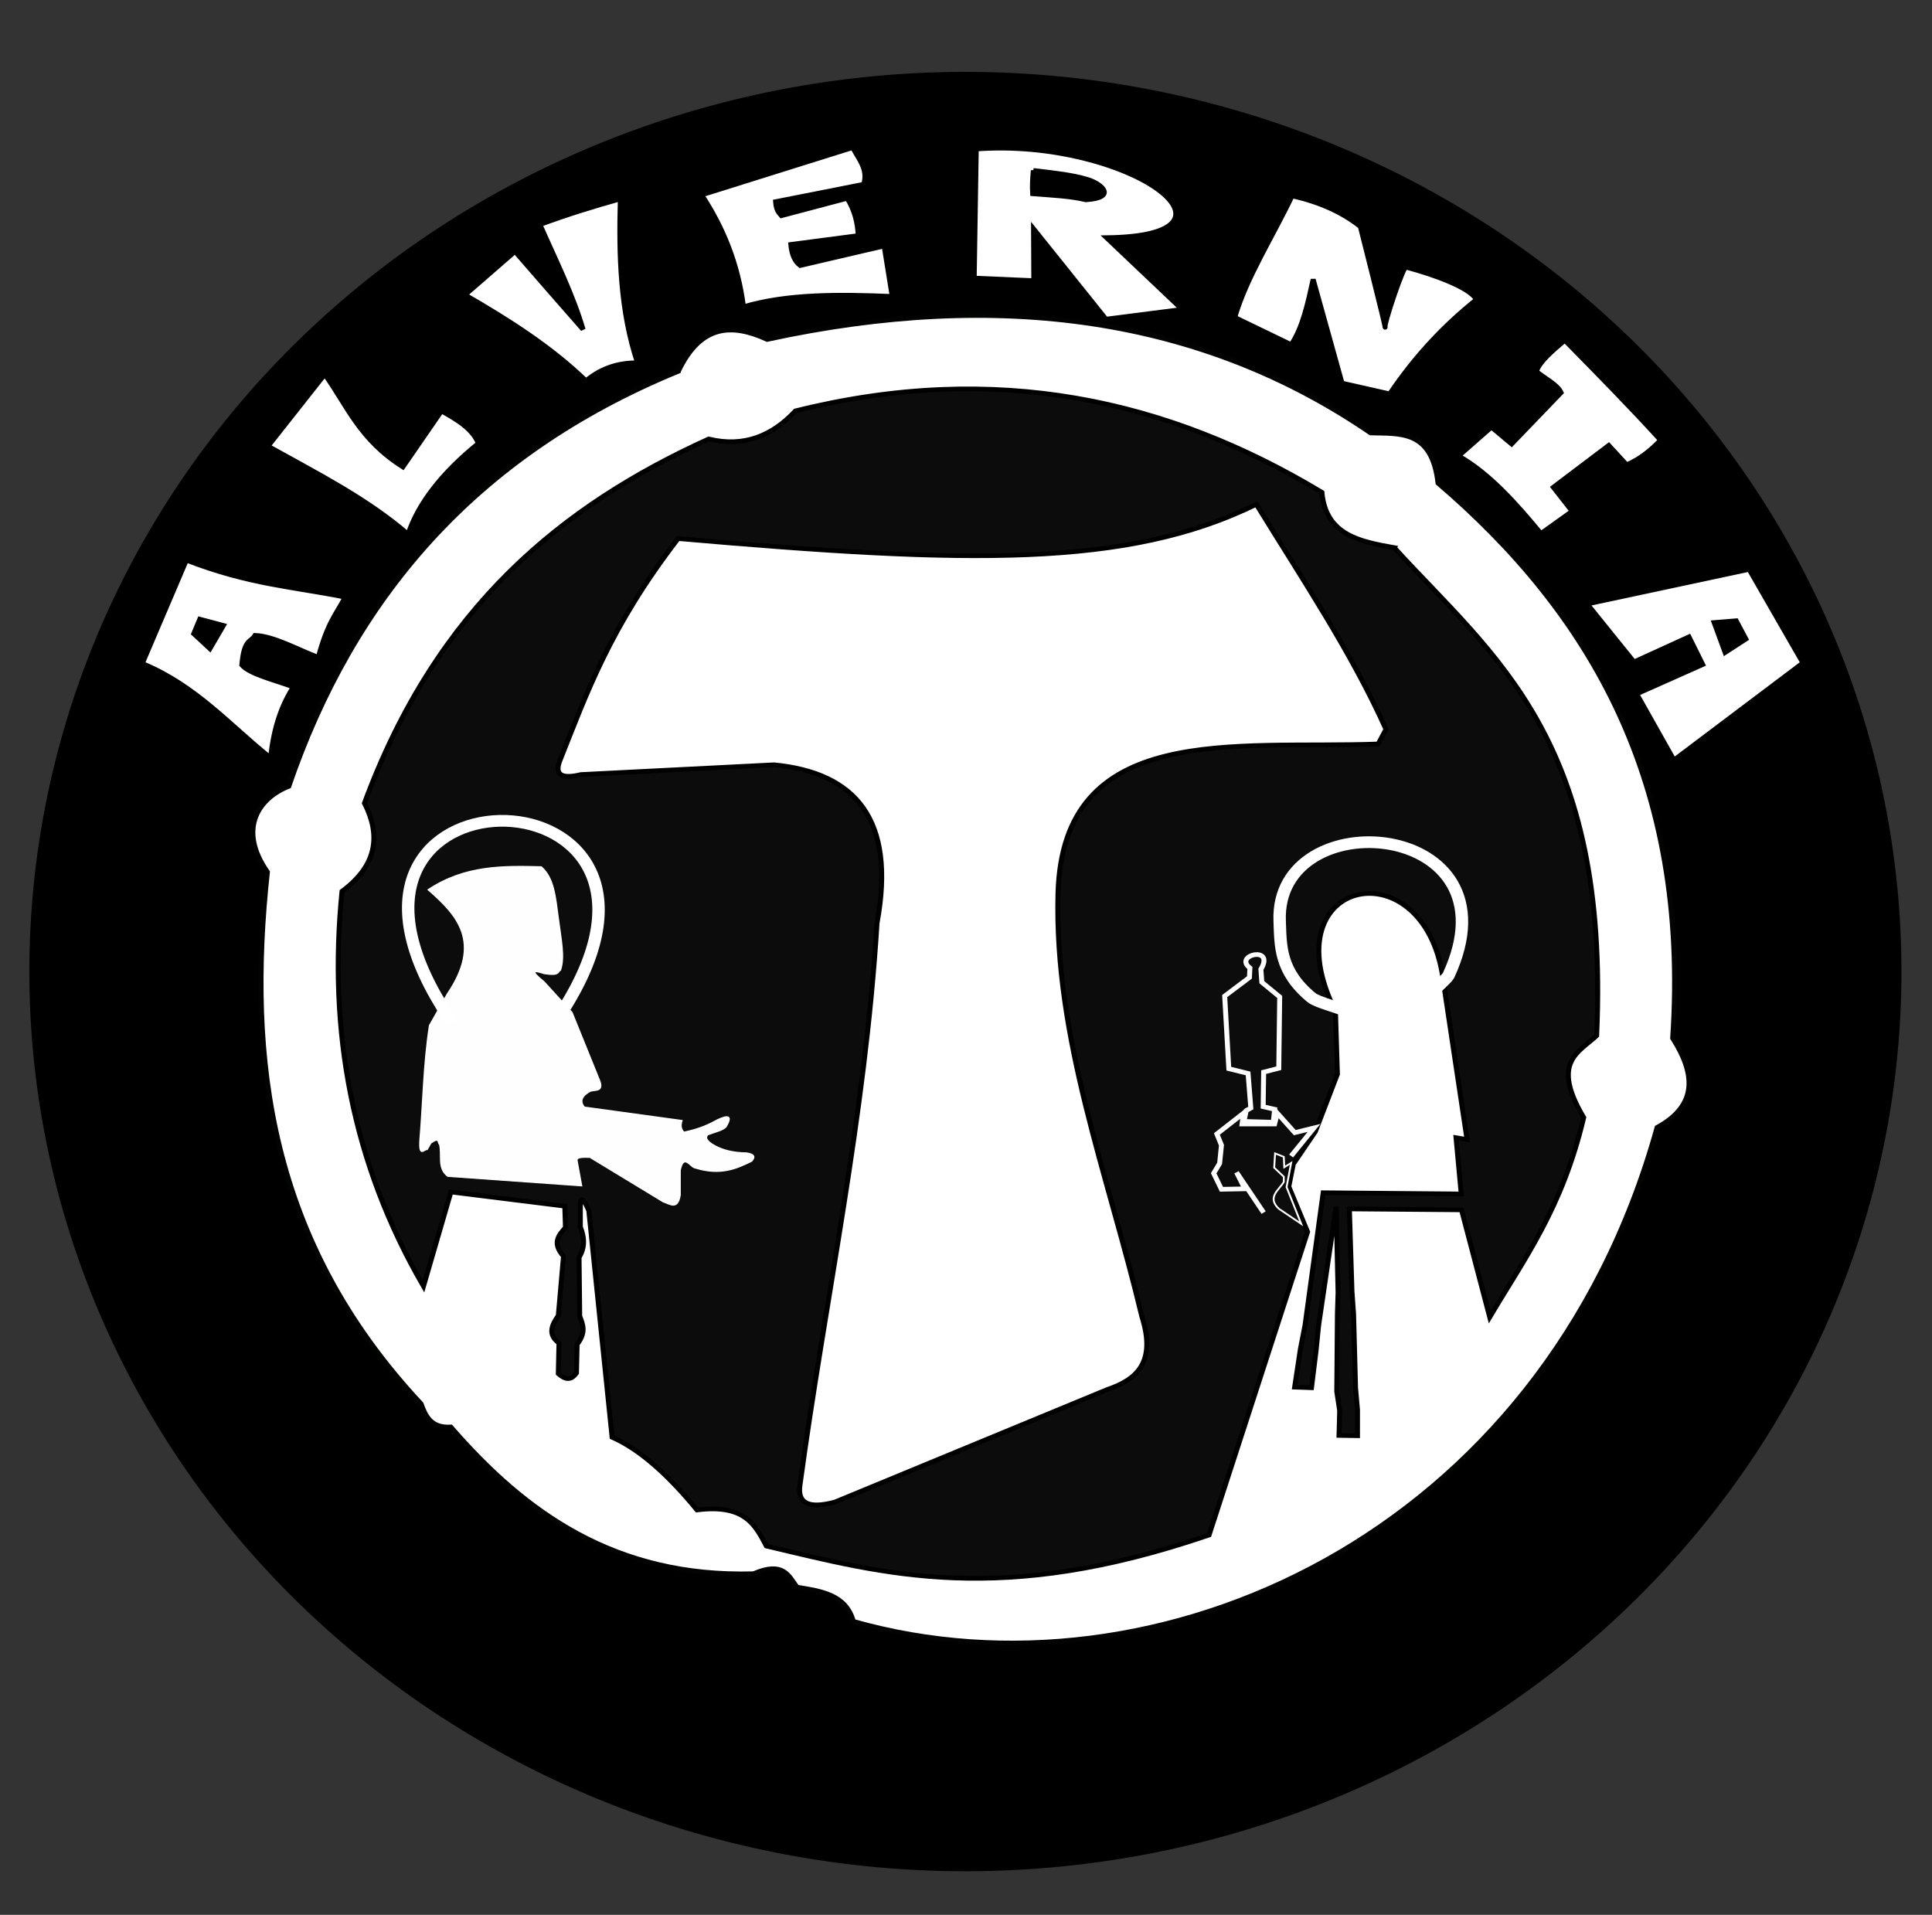
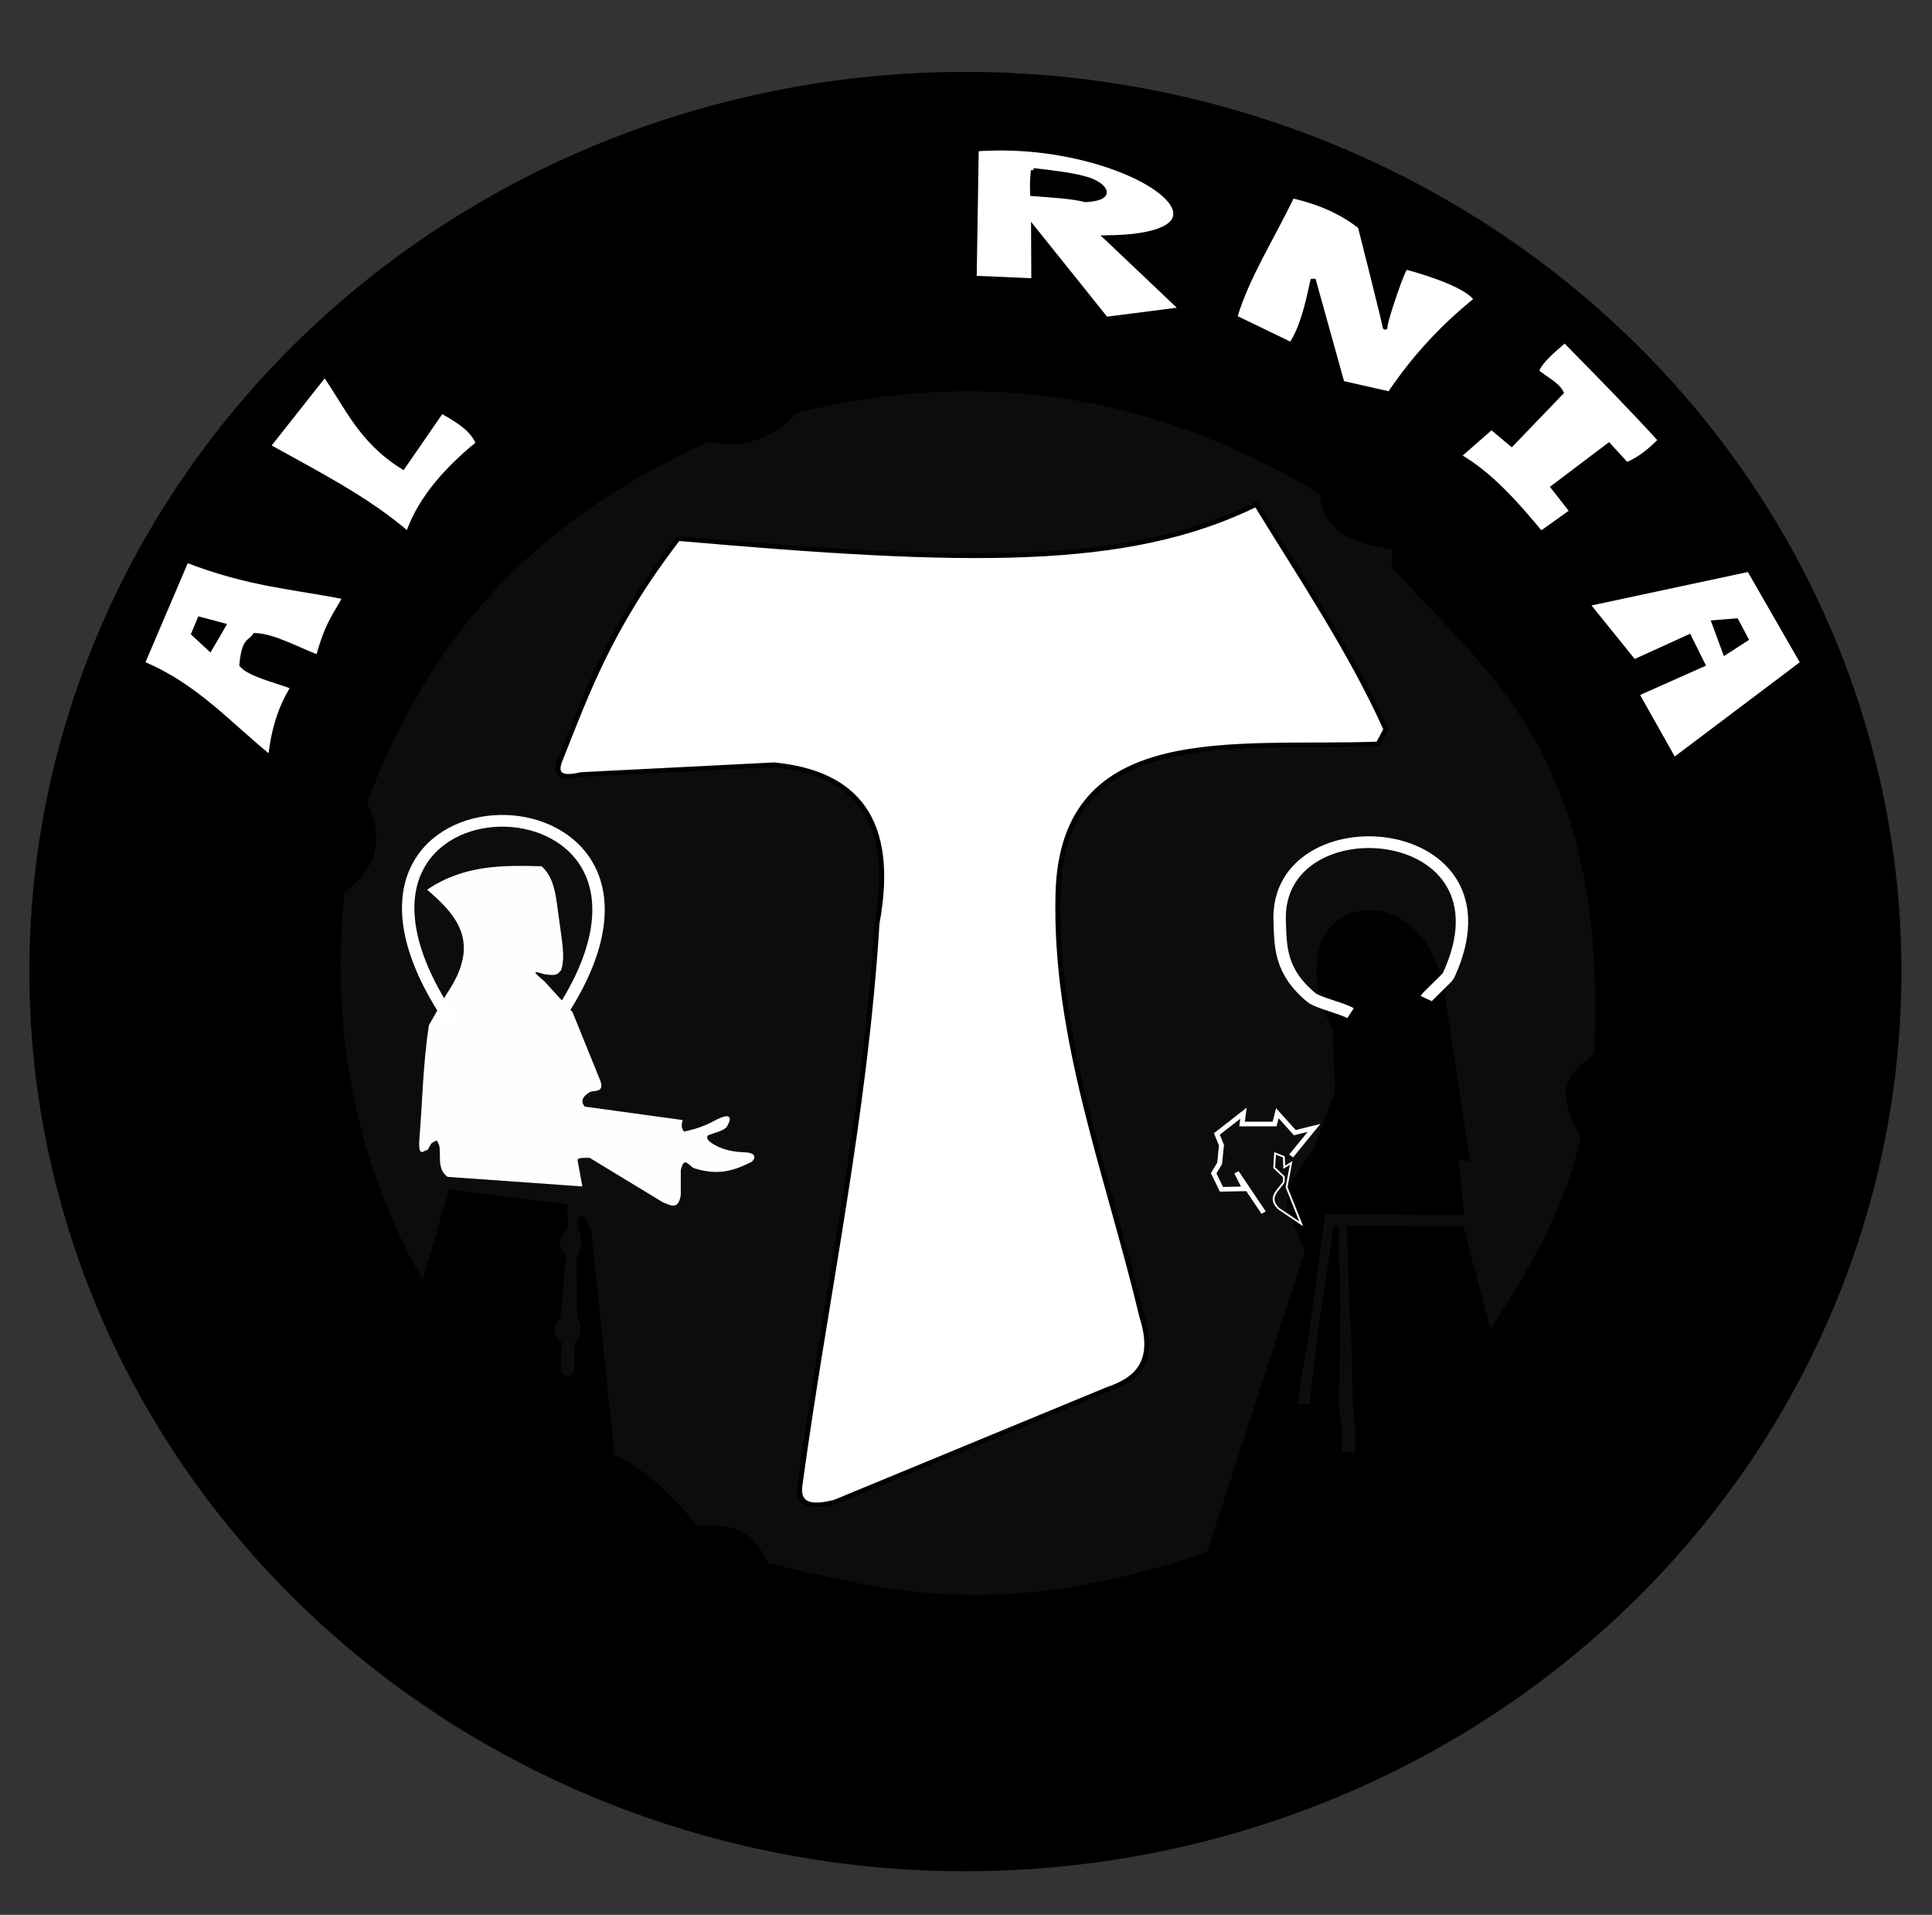
<svg xmlns="http://www.w3.org/2000/svg" xmlns:ns1="http://www.inkscape.org/namespaces/inkscape" xmlns:ns2="http://sodipodi.sourceforge.net/DTD/sodipodi-0.dtd" width="1237" height="1226" viewBox="0 0 327.289 324.378" version="1.1" id="svg8" ns1:version="1.0 (4035a4fb49, 2020-05-01)" ns2:docname="logotipo.svg">
  <rect x="0" y="0" width="327.289" height="324.378" fill="#333333" stroke="none" />
  <defs id="defs2" />
  <ns2:namedview id="base" pagecolor="#ffffff" bordercolor="#666666" borderopacity="1.0" ns1:pageopacity="0.0" ns1:pageshadow="2" ns1:zoom="0.2293512" ns1:cx="360.90491" ns1:cy="916.29696" ns1:document-units="mm" ns1:current-layer="layer1" ns1:document-rotation="0" showgrid="false" ns1:window-width="1366" ns1:window-height="745" ns1:window-x="-8" ns1:window-y="-8" ns1:window-maximized="1" objecttolerance="1" units="px" />
  <g ns1:label="Capa 1" ns1:groupmode="layer" id="layer1">
    <g id="g978" transform="matrix(3.164,0,0,2.984,441.034,-75.043)">
      <path d="M -38.524,81.636 A 49.196,50.155 0 0 1 -89.008,130.442 49.196,50.155 0 0 1 -136.882,78.976 49.196,50.155 0 0 1 -86.4,30.168 49.196,50.155 0 0 1 -38.524,81.633" ns2:arc-type="arc" ns2:open="true" ns2:end="0.026473852" ns2:start="0.02653616" ns2:ry="50.154774" ns2:rx="49.196407" ns2:cy="80.305283" ns2:cx="-87.703232" ns2:type="arc" id="path24" style="fill:#000000;fill-opacity:1;stroke:#000000;stroke-width:1.842;stroke-linecap:round;stroke-linejoin:round;stroke-miterlimit:4;stroke-dasharray:none;stroke-opacity:1;paint-order:stroke fill markers" />
-       <path ns2:nodetypes="cccccccccccccc" id="path853" d="m -103.072,46.226 c -10.993,4.79 -17.449,13.021 -20.857,23.564 -1.558,0.644 -2.785,2.362 -1.145,4.862 -1.087,10.676 0.113,20.986 8.225,30.189 0.246,0.71 0.534,1.38 1.596,1.319 3.997,4.885 8.808,8.547 16.207,8.329 1.603,-0.733 1.877,0.119 2.325,0.763 1.298,0.225 2.622,0.413 3.019,1.943 16.164,4.864 36.933,-4.758 43.034,-28.041 2.205,-1.272 2.04,-3.057 0.833,-5.067 0.918,-14.568 -4.444,-24.137 -12.563,-31.512 -0.322,-3.02 -2.022,-2.799 -3.609,-2.846 -9.04,-6.559 -19.867,-8.173 -32.31,-5.31 -1.854,-0.899 -3.545,-0.885 -4.755,1.805 z" style="fill:#ffffff;fill-opacity:1;stroke:#010400;stroke-width:0.265px;stroke-linecap:butt;stroke-linejoin:miter;stroke-opacity:1" />
      <path style="fill:#0c8200;fill-opacity:1;stroke:#88f900;stroke-width:0.265px;stroke-linecap:butt;stroke-linejoin:miter;stroke-opacity:1" d="m -103.392,56.039 c 15.538,1.442 24.034,1.654 30.956,-1.943 2.451,4.23 5.103,8.419 6.941,12.771 l -0.416,0.833 c -7.69,0.299 -16.88,-1.317 -17.144,8.468 -0.208,8.243 2.661,15.916 4.491,24.039 0.789,2.631 -0.308,3.585 -1.854,4.141 l -14.576,6.386 c -1.419,0.404 -2.026,0.064 -1.874,-0.972 1.356,-10.587 3.481,-20.825 4.124,-31.887 1.036,-5.94 -1.186,-8.547 -5.512,-8.994 l -10.342,0.555 c -1.103,0.282 -1.423,-0.034 -1.111,-0.833 1.439,-3.826 2.665,-7.536 6.316,-12.563 z" id="path849-1" ns2:nodetypes="cccccccccccccc" />
-       <path ns2:nodetypes="ccccccccccccccccccccccccccccccccccccccccccccccccccccccccccc" style="fill:#0c0c0c;fill-opacity:1;stroke:#000000;stroke-width:0.265px;stroke-linecap:butt;stroke-linejoin:miter;stroke-opacity:1" d="m -64.738,56.24 c -1.838,-0.35 -3.666,-0.712 -3.877,-3.141 -8.252,-5.268 -17.447,-7.461 -28.183,-4.626 -1.248,1.408 -2.749,2.084 -4.65,1.596 -7.796,3.752 -14.541,9.499 -18.43,20.673 0.869,1.817 0.701,3.513 -1.202,5.006 -0.749,7.914 0.532,15.423 4.363,22.421 l 1.468,-5.351 6.097,0.805 0.035,1.215 c -0.366,0.437 -0.729,0.875 -0.104,1.631 l -0.278,3.366 c -0.36,0.545 -0.576,1.081 0.035,1.562 l -0.035,1.735 c 0.48,0.457 0.751,0.285 0.972,-0.035 l 0.035,-1.631 c 0.501,-0.684 0.306,-1.135 0.139,-1.596 l -0.035,-3.332 c 0.348,-0.617 0.274,-1.184 0.069,-1.735 v -1.076 c -0.008,-0.549 0.07,-0.774 0.451,0.139 l 1.249,12.875 c 1.515,0.71 3.031,2.177 4.546,4.13 2.565,-0.345 3.125,0.862 3.713,2.048 6.358,1.599 12.512,3.437 23.703,-0.625 l 5.275,-17.213 -1.006,-2.568 0.243,-1.284 1.18,-1.839 1.18,-3.262 -0.104,-3.575 c -3.633,-7.647 4.979,-9.481 5.796,-1.527 l 1.249,8.815 -0.59,-0.104 0.278,3.193 -7.392,-0.069 -0.972,7.531 -0.243,1.319 -0.312,2.186 0.902,0.035 0.243,-2.082 0.139,-1.458 0.937,-6.733 0.104,4.859 -0.035,1.215 -0.035,4.407 0.156,1.093 -0.035,1.406 0.989,0.017 v -1.475 l -0.104,-1.249 -0.104,-4.165 -0.087,-1.284 -0.139,-4.702 6.004,0.052 1.51,6.091 c 1.853,-3.317 3.881,-6.173 5.032,-11.331 -1.776,-3.169 -0.266,-3.688 0.694,-4.65 0.711,-16.861 -5.501,-21.507 -10.835,-27.701 z" id="path851-3" />
+       <path ns2:nodetypes="ccccccccccccccccccccccccccccccccccccccccccccccccccccccccccc" style="fill:#0c0c0c;fill-opacity:1;stroke:#000000;stroke-width:0.265px;stroke-linecap:butt;stroke-linejoin:miter;stroke-opacity:1" d="m -64.738,56.24 c -1.838,-0.35 -3.666,-0.712 -3.877,-3.141 -8.252,-5.268 -17.447,-7.461 -28.183,-4.626 -1.248,1.408 -2.749,2.084 -4.65,1.596 -7.796,3.752 -14.541,9.499 -18.43,20.673 0.869,1.817 0.701,3.513 -1.202,5.006 -0.749,7.914 0.532,15.423 4.363,22.421 l 1.468,-5.351 6.097,0.805 0.035,1.215 c -0.366,0.437 -0.729,0.875 -0.104,1.631 l -0.278,3.366 c -0.36,0.545 -0.576,1.081 0.035,1.562 l -0.035,1.735 c 0.48,0.457 0.751,0.285 0.972,-0.035 l 0.035,-1.631 c 0.501,-0.684 0.306,-1.135 0.139,-1.596 l -0.035,-3.332 c 0.348,-0.617 0.274,-1.184 0.069,-1.735 c -0.008,-0.549 0.07,-0.774 0.451,0.139 l 1.249,12.875 c 1.515,0.71 3.031,2.177 4.546,4.13 2.565,-0.345 3.125,0.862 3.713,2.048 6.358,1.599 12.512,3.437 23.703,-0.625 l 5.275,-17.213 -1.006,-2.568 0.243,-1.284 1.18,-1.839 1.18,-3.262 -0.104,-3.575 c -3.633,-7.647 4.979,-9.481 5.796,-1.527 l 1.249,8.815 -0.59,-0.104 0.278,3.193 -7.392,-0.069 -0.972,7.531 -0.243,1.319 -0.312,2.186 0.902,0.035 0.243,-2.082 0.139,-1.458 0.937,-6.733 0.104,4.859 -0.035,1.215 -0.035,4.407 0.156,1.093 -0.035,1.406 0.989,0.017 v -1.475 l -0.104,-1.249 -0.104,-4.165 -0.087,-1.284 -0.139,-4.702 6.004,0.052 1.51,6.091 c 1.853,-3.317 3.881,-6.173 5.032,-11.331 -1.776,-3.169 -0.266,-3.688 0.694,-4.65 0.711,-16.861 -5.501,-21.507 -10.835,-27.701 z" id="path851-3" />
      <path ns2:nodetypes="ccccccccccccccccccccccccccccccccc" id="path873" d="m -115.416,91.928 7.166,0.54 -0.245,-1.423 c -0.049,-0.215 0.322,-0.204 0.687,-0.196 l 3.926,2.528 c 0.366,0.133 0.784,0.487 0.908,-0.393 v -1.399 c 0.2,-0.992 0.552,-0.136 0.834,-0.123 1.303,0.425 2.165,0.046 2.994,-0.393 0.221,-0.263 0.111,-0.411 -0.27,-0.466 -0.767,-0.013 -1.271,-0.173 -1.669,-0.393 -0.492,-0.278 -0.547,-0.475 -0.417,-0.638 0.364,-0.153 0.871,-0.254 1.006,-0.491 0.3,-0.555 0.136,-0.669 -0.466,-0.368 -0.452,0.261 -0.933,0.518 -1.816,0.712 -0.184,-0.221 -0.167,-0.442 -0.098,-0.663 l -5.227,-0.761 c -0.38,-0.478 0.136,-0.799 0.329,-0.909 0.282,-0.072 0.721,0.026 0.481,-0.612 l -1.472,-3.853 -1.497,-1.742 c -0.811,-0.696 -0.491,-0.638 0,-0.466 0.831,0.142 0.712,-0.083 0.881,-0.198 0.241,-0.744 0.023,-1.761 -0.113,-2.904 -0.162,-1.283 -0.234,-2.315 -0.915,-2.959 -2.043,-0.054 -4.086,-0.092 -6.061,1.301 1.569,1.445 2.901,2.991 1.031,5.914 l -0.957,1.791 c -0.32,2.184 -0.344,4.368 -0.515,6.552 -0.047,0.978 0.233,0.46 0.393,0.491 l 0.196,-0.368 c 0.497,-0.37 0.348,0.006 0.466,0.074 0.145,0.606 -0.14,1.358 0.442,1.816 z" style="fill:#fefefe;fill-opacity:1;stroke:#ffffff;stroke-width:0.065;stroke-linecap:butt;stroke-linejoin:miter;stroke-miterlimit:4;stroke-dasharray:none;stroke-opacity:1" />
      <path ns2:nodetypes="csc" id="path875" d="m -109.133,82.308 c 8.064,-13.766 -14.181,-14.185 -6.926,-0.614 0.065,0.122 0.792,1.425 0.862,1.549" style="fill:none;stroke:#ffffff;stroke-width:0.665;stroke-linecap:butt;stroke-linejoin:miter;stroke-miterlimit:4;stroke-dasharray:none;stroke-opacity:1" />
      <path ns2:nodetypes="ccccccccccc" id="path877" d="m -69.723,94.627 -1.202,-0.859 c -0.642,-0.654 0.004,-1.05 0.27,-1.521 v -0.294 l -0.515,-0.515 0.049,-0.81 0.466,0.196 0.025,0.589 0.368,-0.245 -0.245,1.374 z" style="fill:none;stroke:#ffffff;stroke-width:0.1;stroke-linecap:butt;stroke-linejoin:miter;stroke-miterlimit:4;stroke-dasharray:none;stroke-opacity:1" />
      <path id="path879" d="m -71.735,93.989 -1.448,-2.282 0.442,0.933 -1.252,0.025 -0.417,-0.908 0.319,-0.564 0.098,-1.031 -0.245,-0.638 1.423,-1.178 -0.074,0.613 h 1.742 l 0.147,-0.613 0.933,1.104 1.031,-0.27 -1.227,1.595" style="fill:none;stroke:#ffffff;stroke-width:0.265px;stroke-linecap:butt;stroke-linejoin:miter;stroke-opacity:1" />
-       <path ns2:nodetypes="ccccccccccccccccc" id="path881" d="m -71.759,87.977 0.025,-1.963 0.81,-0.221 0.049,-4.049 -0.957,-0.834 -0.049,-0.736 c 0.776,-1.367 -1.493,-0.812 -0.589,-0.074 l -0.025,0.54 -1.325,1.055 0.221,4.123 1.031,0.27 0.147,1.963 -0.245,0.147 -0.123,0.613 1.571,0.049 0.074,-0.736 z" style="fill:none;stroke:#ffffff;stroke-width:0.265px;stroke-linecap:butt;stroke-linejoin:miter;stroke-opacity:1" />
      <path style="fill:none;stroke:#ffffff;stroke-width:0.665;stroke-linecap:butt;stroke-linejoin:miter;stroke-miterlimit:4;stroke-dasharray:none;stroke-opacity:1" d="m -63.03,81.837 c 0.071,-0.146 1.127,-1.157 1.189,-1.299 3.913,-8.924 -9.29,-9.979 -9.035,-3.102 0.052,1.395 -0.017,2.849 1.71,4.352 0.322,0.28 1.625,0.596 2.084,0.88" id="path875-7" ns2:nodetypes="csssc" />
      <path ns2:nodetypes="cccccccccccccc" id="path849-1-5" d="m -103.082,55.723 c 15.538,1.442 24.034,1.654 30.956,-1.943 2.451,4.23 5.103,8.419 6.941,12.771 l -0.416,0.833 c -7.69,0.299 -16.88,-1.317 -17.144,8.468 -0.208,8.243 2.661,15.916 4.491,24.039 0.789,2.631 -0.308,3.585 -1.854,4.141 l -14.576,6.386 c -1.419,0.404 -2.026,0.064 -1.874,-0.972 1.356,-10.587 3.481,-20.825 4.124,-31.887 1.036,-5.94 -1.186,-8.547 -5.512,-8.994 l -10.342,0.555 c -1.103,0.282 -1.423,-0.034 -1.111,-0.833 1.439,-3.826 2.665,-7.536 6.316,-12.563 z" style="fill:#ffffff;fill-opacity:1;stroke:#000000;stroke-width:0.265px;stroke-linecap:butt;stroke-linejoin:miter;stroke-opacity:1" />
      <path id="path934" d="m -54.41,59.437 2.503,3.288 2.945,-1.423 0.736,1.571 -3.534,1.669 1.993,3.757 6.906,-5.518 -2.88,-5.31 z" style="fill:#ffffff;fill-opacity:1;stroke:#000000;stroke-width:0.265px;stroke-linecap:butt;stroke-linejoin:miter;stroke-opacity:1" />
      <path id="path936" d="m -47.615,60.49 0.59,1.701 1.111,-0.763 -0.521,-1.041 z" style="fill:#000000;fill-opacity:1;stroke:#000000;stroke-width:0.265px;stroke-linecap:butt;stroke-linejoin:miter;stroke-opacity:1" />
      <path ns2:nodetypes="ccccccccccccc" id="path938" d="m -53.256,50.431 0.957,1.104 c 0.762,-0.349 1.313,-0.856 1.816,-1.399 -1.603,-1.868 -3.366,-3.768 -5.129,-5.669 -0.636,0.589 -1.327,1.178 -1.521,1.767 0.455,0.398 1.132,0.746 1.325,1.202 l -2.65,2.92 -1.08,-0.957 -1.755,1.632 c 1.673,1.019 3.054,2.678 4.405,4.405 l 1.669,-1.264 -1.006,-1.362 z" style="fill:#ffffff;fill-opacity:1;stroke:#000000;stroke-width:0.265px;stroke-linecap:butt;stroke-linejoin:miter;stroke-opacity:1" />
      <path ns2:nodetypes="ccccscccccc" id="path940" d="m -67.538,46.897 2.552,0.613 c 1.387,-2.183 2.952,-3.918 4.638,-5.35 -0.335,-0.687 -2.306,-1.432 -3.755,-1.84 -0.104,-0.242 -1.221,3.294 -1.129,3.411 0.061,0.077 -1.325,-5.718 -1.325,-5.718 -0.948,-0.792 -2.146,-1.389 -3.656,-1.742 -1.03,2.3 -2.456,4.656 -3.067,6.896 l 3.018,1.546 c 0.606,-0.937 0.892,-2.322 1.178,-3.706 z" style="fill:#ffffff;fill-opacity:1;stroke:#000000;stroke-width:0.265px;stroke-linecap:butt;stroke-linejoin:miter;stroke-opacity:1" />
      <path ns2:nodetypes="cccccccc" id="path942" d="m -84.054,38.137 3.877,5.129 4.074,-0.552 -4.049,-4.074 c 8.344,-0.099 1.138,-5.661 -6.969,-5.031 l -0.11,7.325 3.19,0.147 z" style="fill:#ffffff;fill-opacity:1;stroke:#000000;stroke-width:0.265px;stroke-linecap:butt;stroke-linejoin:miter;stroke-opacity:1" />
      <path ns2:nodetypes="ccccc" id="path944" d="m -84.066,34.824 c -0.039,0.428 -0.063,0.864 -0.037,1.325 1.002,0.084 2.061,0.136 2.847,0.344 1.643,-0.109 0.928,-0.875 0.11,-1.153 -0.783,-0.257 -1.85,-0.387 -2.92,-0.515 z" style="fill:#000000;fill-opacity:1;stroke:#000000;stroke-width:0.265px;stroke-linecap:butt;stroke-linejoin:miter;stroke-opacity:1" />
-       <path ns2:nodetypes="ccccccccccccc" id="path946" d="m -101.823,36.214 c 1.127,1.821 1.943,3.883 2.238,6.351 2.338,-0.743 5.125,-0.713 7.965,-0.59 l -0.434,-2.863 -4.494,1.111 c -0.273,-0.217 -0.454,-0.594 -0.503,-1.197 l 3.609,-0.503 c -0.029,-0.727 -0.191,-1.437 -0.59,-2.117 l -3.523,0.989 c -0.129,-0.166 -0.272,-0.277 -0.312,-0.798 l 4.72,-0.989 c 0.248,-0.865 -0.278,-1.432 -0.59,-2.082 z" style="fill:#ffffff;fill-opacity:1;stroke:#000000;stroke-width:0.265px;stroke-linecap:butt;stroke-linejoin:miter;stroke-opacity:1" />
-       <path ns2:nodetypes="cccccccc" id="path948" d="m -106.178,36.44 c -0.089,3.226 0.001,6.395 0.92,9.301 -0.94,-2.08e-4 -1.865,0.24 -2.759,1.024 -1.855,-1.901 -4.113,-3.434 -6.472,-4.876 l 2.672,-2.464 c 1.19,1.45 2.365,2.886 3.644,4.425 -0.557,-2.007 -1.488,-3.973 -2.308,-5.952 1.434,-0.561 2.869,-1.035 4.303,-1.458 z" style="fill:#ffffff;fill-opacity:1;stroke:#000000;stroke-width:0.265px;stroke-linecap:butt;stroke-linejoin:miter;stroke-opacity:1" />
      <path ns2:nodetypes="ccccccc" id="path950" d="m -113.779,50.321 c -1.945,1.672 -3.209,3.389 -3.765,5.154 -2.206,-2.024 -4.894,-3.459 -7.496,-4.997 l 3.037,-4.078 c 1.205,1.796 1.875,3.716 4.182,5.258 l 2.065,-3.175 c 0.854,0.5 1.67,1.022 1.978,1.839 z" style="fill:#ffffff;fill-opacity:1;stroke:#000000;stroke-width:0.265px;stroke-linecap:butt;stroke-linejoin:miter;stroke-opacity:1" />
      <path ns2:nodetypes="ccccccccc" id="path952" d="m -123.635,64.064 c -0.629,1.02 -1.099,2.308 -1.267,4.112 -2.202,-1.864 -3.982,-4.096 -6.871,-5.362 l 2.36,-5.865 c 3.335,1.379 5.755,1.518 8.503,2.1 -0.473,0.968 -0.925,1.395 -1.44,3.418 -1.142,-0.459 -2.379,-1.208 -3.384,-1.249 -0.253,0.426 -0.583,0.176 -0.711,1.683 0.433,0.539 1.834,0.87 2.846,1.284" style="fill:#ffffff;fill-opacity:1;stroke:#000000;stroke-width:0.265px;stroke-linecap:butt;stroke-linejoin:miter;stroke-opacity:1" />
      <path id="path954" d="m -128.754,60.178 -0.382,0.972 1.006,0.989 0.85,-1.544 z" style="fill:#000000;fill-opacity:1;stroke:#000000;stroke-width:0.065;stroke-linecap:butt;stroke-linejoin:miter;stroke-miterlimit:4;stroke-dasharray:none;stroke-opacity:1" />
    </g>
  </g>
</svg>